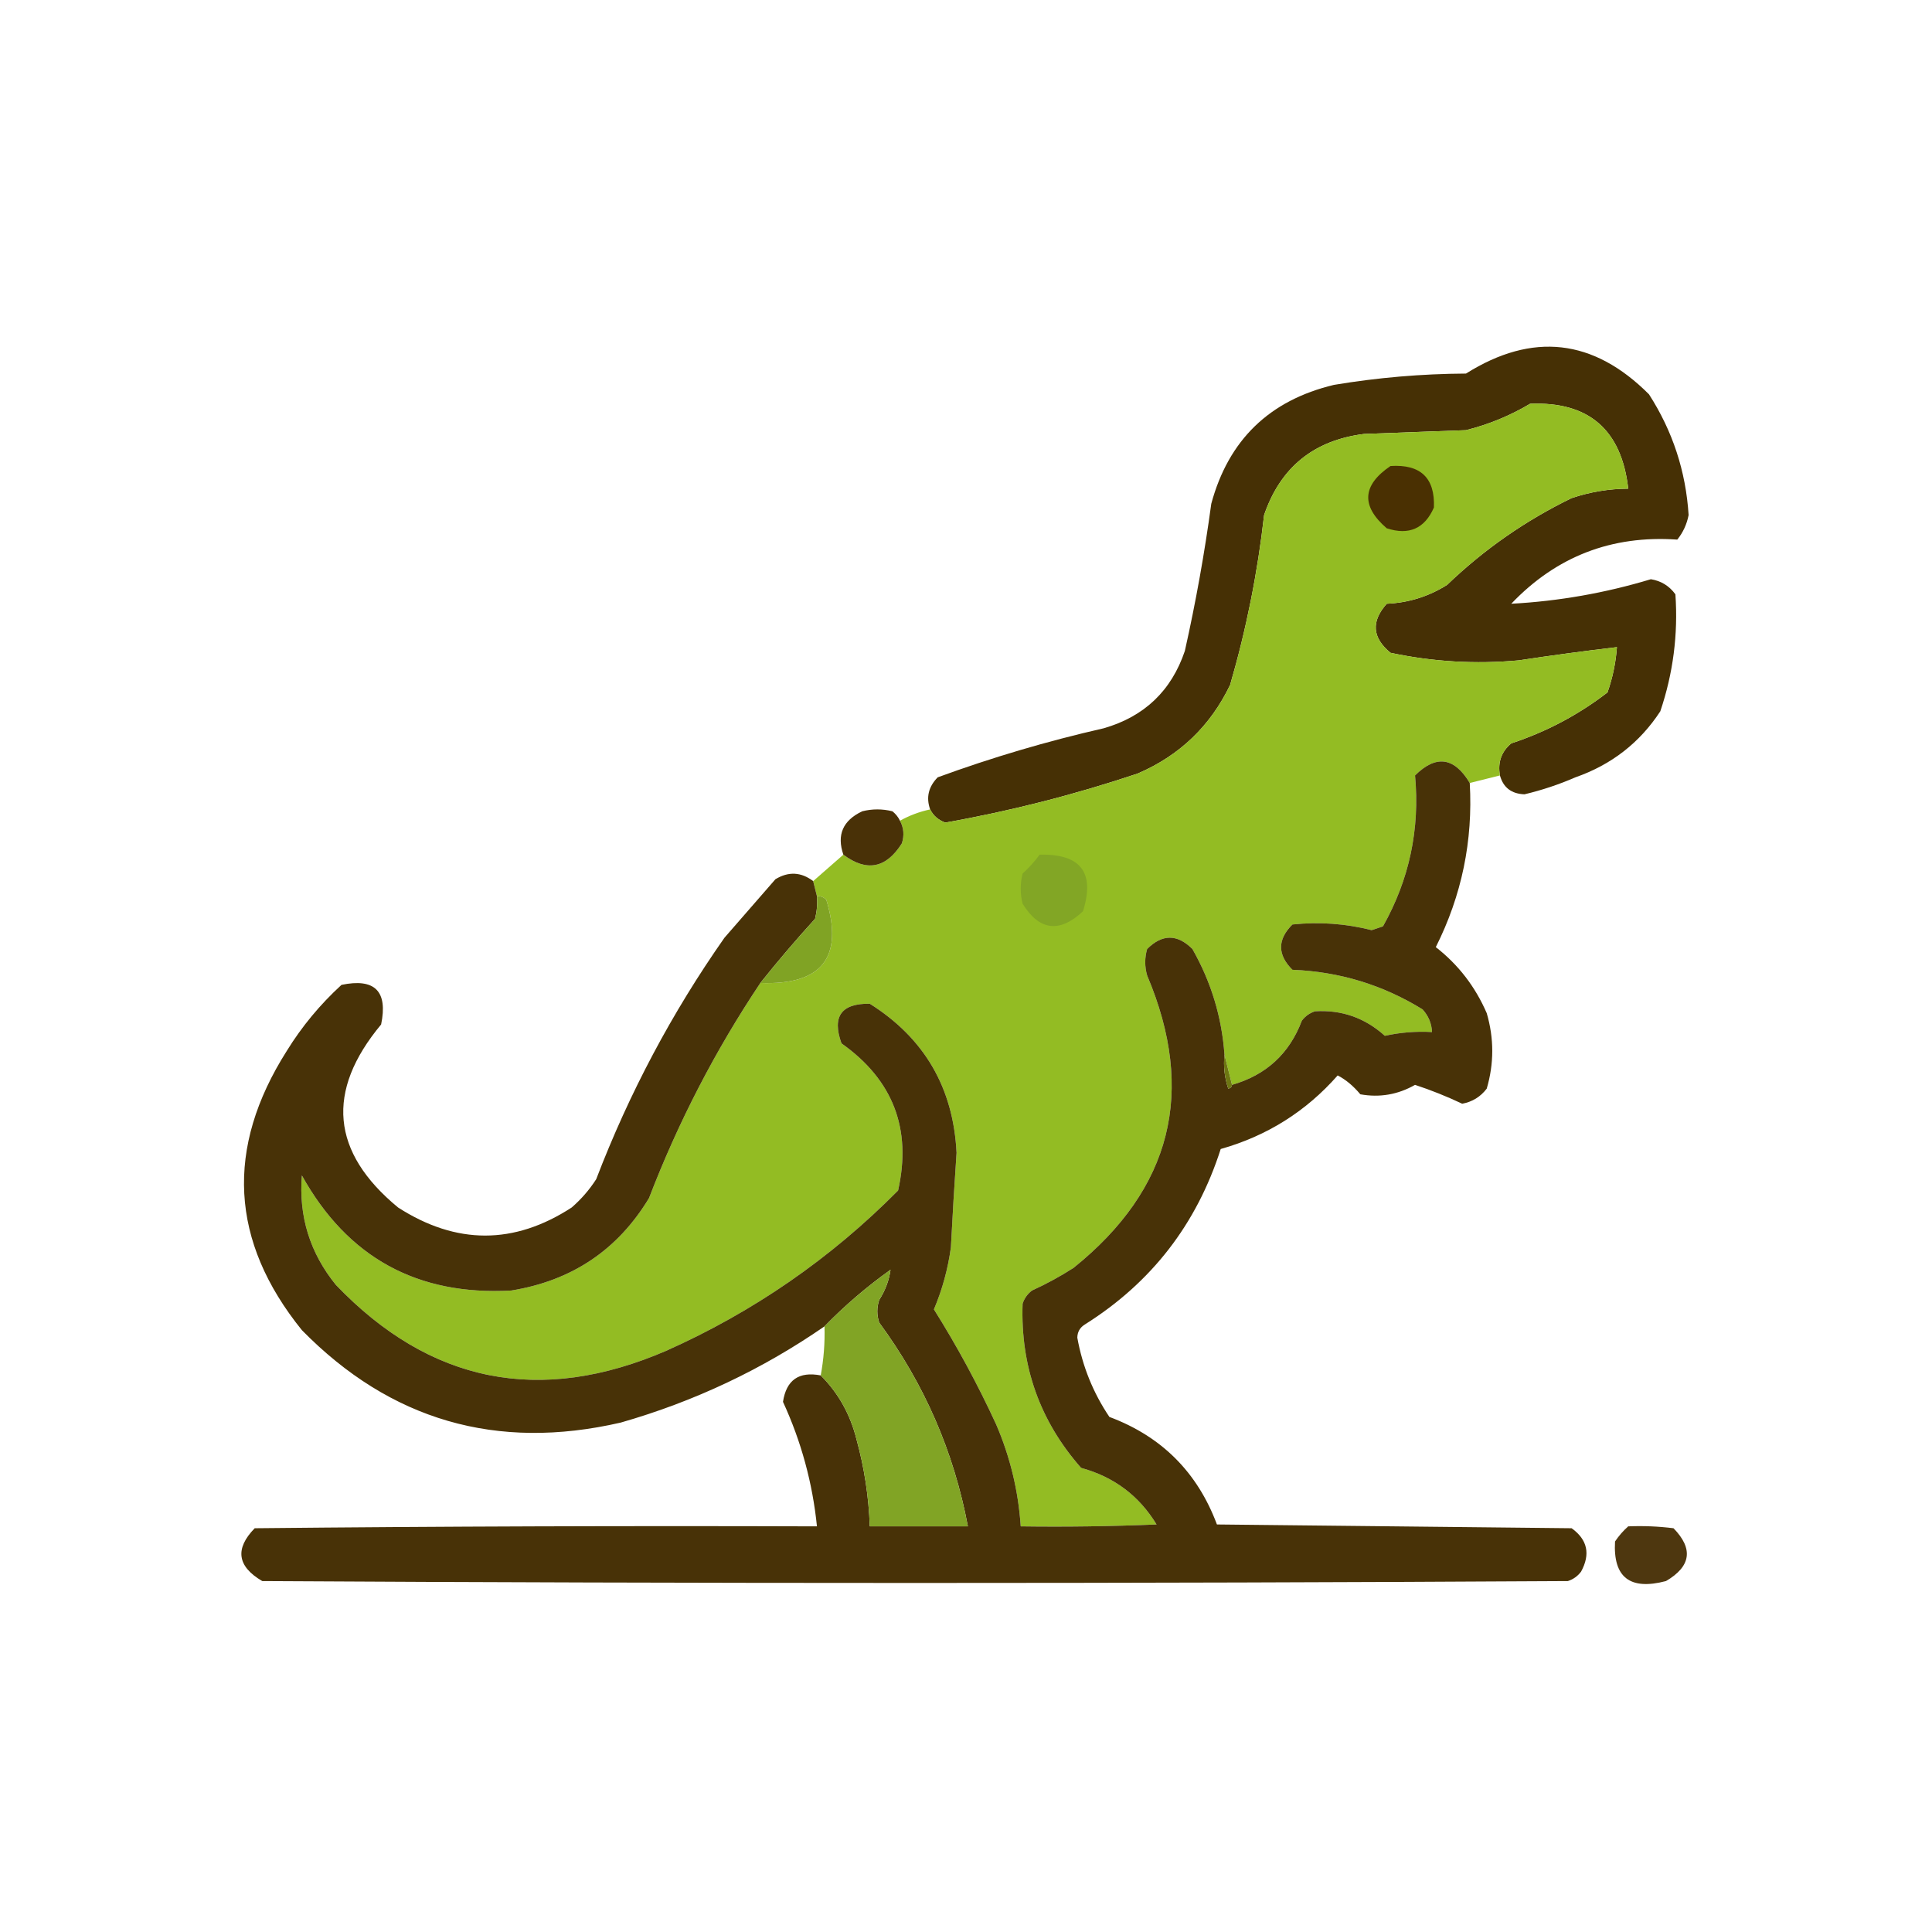
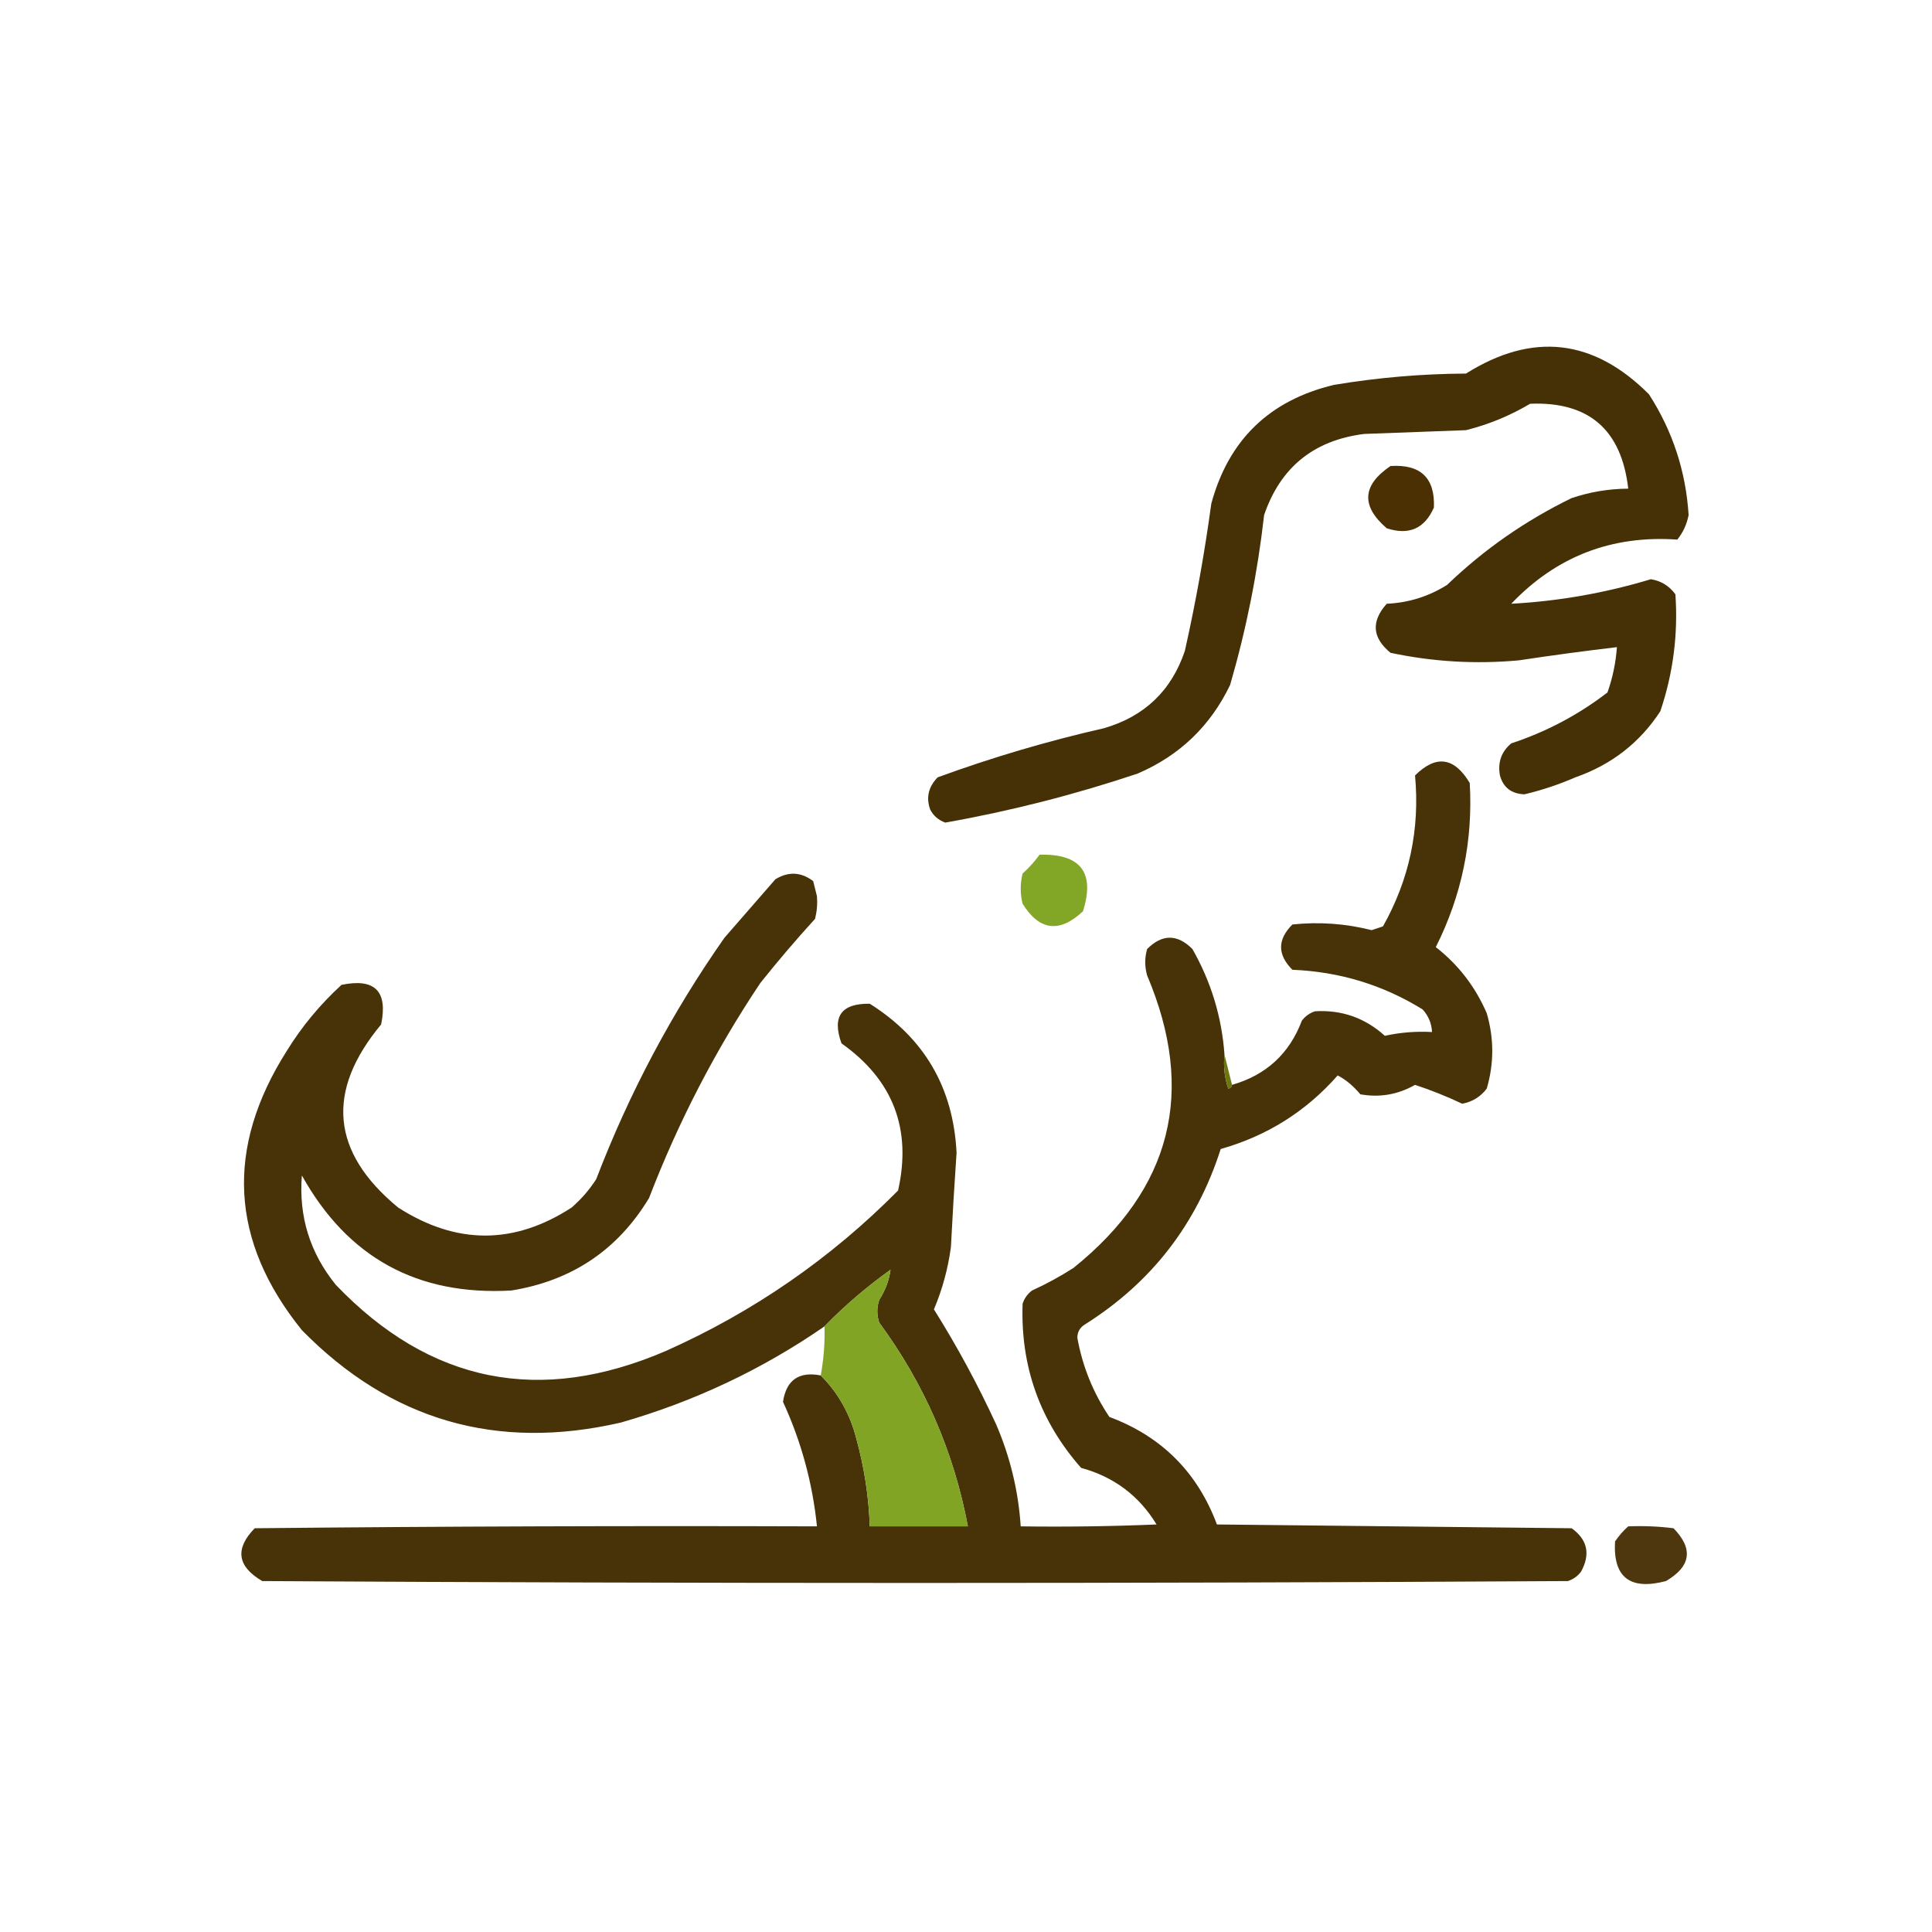
<svg xmlns="http://www.w3.org/2000/svg" version="1.1" width="512px" height="512px" style="shape-rendering:geometricPrecision; text-rendering:geometricPrecision; image-rendering:optimizeQuality; fill-rule:evenodd; clip-rule:evenodd">
  <g>
    <path style="opacity:0.978" fill="#432c00" d="M 397.5,205.5 C 396.875,202.03 397.875,199.196 400.5,197C 409.808,193.931 418.308,189.431 426,183.5C 427.369,179.623 428.202,175.623 428.5,171.5C 419.828,172.524 411.161,173.691 402.5,175C 391.053,176.051 379.72,175.384 368.5,173C 363.644,169.011 363.311,164.678 367.5,160C 373.272,159.743 378.605,158.076 383.5,155C 393.277,145.609 404.277,137.942 416.5,132C 421.375,130.364 426.375,129.531 431.5,129.5C 429.713,113.872 421.047,106.372 405.5,107C 400.166,110.168 394.499,112.501 388.5,114C 379.5,114.333 370.5,114.667 361.5,115C 348.156,116.683 339.322,123.85 335,136.5C 333.28,151.766 330.28,166.766 326,181.5C 320.775,192.391 312.608,200.225 301.5,205C 284.74,210.614 267.74,214.948 250.5,218C 248.65,217.31 247.316,216.144 246.5,214.5C 245.377,211.344 246.044,208.511 248.5,206C 262.876,200.739 277.542,196.405 292.5,193C 303.263,189.903 310.43,183.069 314,172.5C 316.89,159.604 319.223,146.604 321,133.5C 325.575,116.592 336.408,106.092 353.5,102C 365.077,100.064 376.744,99.064 388.5,99C 406.13,87.926 422.296,89.759 437,104.5C 443.269,114.239 446.769,124.906 447.5,136.5C 447.02,138.949 446.02,141.115 444.5,143C 427.127,141.789 412.461,147.455 400.5,160C 413.048,159.325 425.381,157.158 437.5,153.5C 440.214,153.94 442.38,155.274 444,157.5C 444.736,168.085 443.403,178.418 440,188.5C 434.557,196.824 427.057,202.658 417.5,206C 413.134,207.9 408.634,209.4 404,210.5C 400.545,210.37 398.378,208.704 397.5,205.5 Z" />
  </g>
  <g>
-     <path style="opacity:1" fill="#93bc23" d="M 397.5,205.5 C 394.833,206.167 392.167,206.833 389.5,207.5C 385.394,200.641 380.561,199.974 375,205.5C 376.316,219.753 373.483,233.087 366.5,245.5C 365.5,245.833 364.5,246.167 363.5,246.5C 356.583,244.75 349.583,244.25 342.5,245C 338.5,249 338.5,253 342.5,257C 354.982,257.503 366.482,261.003 377,267.5C 378.559,269.217 379.392,271.217 379.5,273.5C 375.278,273.263 371.111,273.596 367,274.5C 361.726,269.742 355.559,267.576 348.5,268C 347.069,268.465 345.903,269.299 345,270.5C 341.701,279.241 335.534,284.908 326.5,287.5C 325.833,284.833 325.167,282.167 324.5,279.5C 323.79,269.535 320.956,260.201 316,251.5C 312,247.5 308,247.5 304,251.5C 303.333,253.833 303.333,256.167 304,258.5C 317.022,289.244 310.522,315.077 284.5,336C 280.993,338.254 277.327,340.254 273.5,342C 272.299,342.903 271.465,344.069 271,345.5C 270.422,362.102 275.588,376.602 286.5,389C 295.2,391.377 301.867,396.377 306.5,404C 294.505,404.5 282.505,404.667 270.5,404.5C 269.88,395.137 267.713,386.137 264,377.5C 259.128,366.919 253.628,356.752 247.5,347C 249.739,341.693 251.239,336.193 252,330.5C 252.426,322.162 252.926,313.829 253.5,305.5C 252.646,288.282 244.979,275.116 230.5,266C 222.946,265.888 220.446,269.388 223,276.5C 236.67,286.178 241.67,299.178 238,315.5C 220.165,333.502 199.665,347.669 176.5,358C 143.122,372.391 113.955,366.558 89,340.5C 82.132,332.024 79.132,322.357 80,311.5C 92.088,333.24 110.588,343.407 135.5,342C 151.537,339.412 163.704,331.245 172,317.5C 179.759,297.311 189.593,278.311 201.5,260.5C 217.763,261.095 223.596,253.762 219,238.5C 218.329,237.748 217.496,237.414 216.5,237.5C 216.167,236.167 215.833,234.833 215.5,233.5C 218.167,231.167 220.833,228.833 223.5,226.5C 229.671,231.116 234.838,230.116 239,223.5C 239.678,221.402 239.511,219.402 238.5,217.5C 241.007,216.108 243.673,215.108 246.5,214.5C 247.316,216.144 248.65,217.31 250.5,218C 267.74,214.948 284.74,210.614 301.5,205C 312.608,200.225 320.775,192.391 326,181.5C 330.28,166.766 333.28,151.766 335,136.5C 339.322,123.85 348.156,116.683 361.5,115C 370.5,114.667 379.5,114.333 388.5,114C 394.499,112.501 400.166,110.168 405.5,107C 421.047,106.372 429.713,113.872 431.5,129.5C 426.375,129.531 421.375,130.364 416.5,132C 404.277,137.942 393.277,145.609 383.5,155C 378.605,158.076 373.272,159.743 367.5,160C 363.311,164.678 363.644,169.011 368.5,173C 379.72,175.384 391.053,176.051 402.5,175C 411.161,173.691 419.828,172.524 428.5,171.5C 428.202,175.623 427.369,179.623 426,183.5C 418.308,189.431 409.808,193.931 400.5,197C 397.875,199.196 396.875,202.03 397.5,205.5 Z" />
-   </g>
+     </g>
  <g>
    <path style="opacity:1" fill="#4a3002" d="M 368.5,123.5 C 376.484,122.986 380.317,126.652 380,134.5C 377.549,140.089 373.383,141.922 367.5,140C 360.644,134.1 360.977,128.6 368.5,123.5 Z" />
  </g>
  <g>
    <path style="opacity:0.971" fill="#432d00" d="M 389.5,207.5 C 390.378,222.818 387.378,237.318 380.5,251C 386.454,255.632 390.954,261.465 394,268.5C 395.951,275.181 395.951,281.848 394,288.5C 392.355,290.662 390.188,291.995 387.5,292.5C 383.41,290.561 379.244,288.894 375,287.5C 370.459,290.088 365.626,290.921 360.5,290C 358.638,287.771 356.638,286.104 354.5,285C 346.115,294.53 335.781,301.03 323.5,304.5C 317.136,324.409 305.136,339.909 287.5,351C 286.196,351.804 285.529,352.971 285.5,354.5C 286.871,362.118 289.704,369.118 294,375.5C 307.833,380.667 317.333,390.167 322.5,404C 353.833,404.333 385.167,404.667 416.5,405C 420.701,408.025 421.535,411.859 419,416.5C 418.097,417.701 416.931,418.535 415.5,419C 300.167,419.667 184.833,419.667 69.5,419C 62.863,415.112 62.196,410.446 67.5,405C 117.166,404.5 166.832,404.333 216.5,404.5C 215.335,393.004 212.335,382.004 207.5,371.5C 208.381,365.722 211.714,363.389 217.5,364.5C 222.172,369.162 225.338,374.828 227,381.5C 229.066,389.031 230.233,396.698 230.5,404.5C 239.167,404.5 247.833,404.5 256.5,404.5C 252.778,384.722 244.945,366.722 233,350.5C 232.333,348.5 232.333,346.5 233,344.5C 234.626,341.942 235.626,339.275 236,336.5C 229.635,341.043 223.802,346.043 218.5,351.5C 201.996,362.916 183.996,371.416 164.5,377C 131.624,384.577 103.458,376.411 80,352.5C 60.98,328.942 59.647,304.275 76,278.5C 79.998,272.021 84.832,266.188 90.5,261C 99.333,259.167 102.833,262.667 101,271.5C 86.258,289.205 87.758,305.372 105.5,320C 120.927,329.917 136.26,329.917 151.5,320C 154.04,317.795 156.207,315.295 158,312.5C 166.743,289.676 178.076,268.343 192,248.5C 196.5,243.333 201,238.167 205.5,233C 208.965,230.906 212.298,231.073 215.5,233.5C 215.833,234.833 216.167,236.167 216.5,237.5C 216.662,239.527 216.495,241.527 216,243.5C 210.956,249.039 206.123,254.706 201.5,260.5C 189.593,278.311 179.759,297.311 172,317.5C 163.704,331.245 151.537,339.412 135.5,342C 110.588,343.407 92.088,333.24 80,311.5C 79.132,322.357 82.132,332.024 89,340.5C 113.955,366.558 143.122,372.391 176.5,358C 199.665,347.669 220.165,333.502 238,315.5C 241.67,299.178 236.67,286.178 223,276.5C 220.446,269.388 222.946,265.888 230.5,266C 244.979,275.116 252.646,288.282 253.5,305.5C 252.926,313.829 252.426,322.162 252,330.5C 251.239,336.193 249.739,341.693 247.5,347C 253.628,356.752 259.128,366.919 264,377.5C 267.713,386.137 269.88,395.137 270.5,404.5C 282.505,404.667 294.505,404.5 306.5,404C 301.867,396.377 295.2,391.377 286.5,389C 275.588,376.602 270.422,362.102 271,345.5C 271.465,344.069 272.299,342.903 273.5,342C 277.327,340.254 280.993,338.254 284.5,336C 310.522,315.077 317.022,289.244 304,258.5C 303.333,256.167 303.333,253.833 304,251.5C 308,247.5 312,247.5 316,251.5C 320.956,260.201 323.79,269.535 324.5,279.5C 324.183,282.572 324.516,285.572 325.5,288.5C 326.107,288.376 326.44,288.043 326.5,287.5C 335.534,284.908 341.701,279.241 345,270.5C 345.903,269.299 347.069,268.465 348.5,268C 355.559,267.576 361.726,269.742 367,274.5C 371.111,273.596 375.278,273.263 379.5,273.5C 379.392,271.217 378.559,269.217 377,267.5C 366.482,261.003 354.982,257.503 342.5,257C 338.5,253 338.5,249 342.5,245C 349.583,244.25 356.583,244.75 363.5,246.5C 364.5,246.167 365.5,245.833 366.5,245.5C 373.483,233.087 376.316,219.753 375,205.5C 380.561,199.974 385.394,200.641 389.5,207.5 Z" />
  </g>
  <g>
-     <path style="opacity:0.971" fill="#442c00" d="M 238.5,217.5 C 239.511,219.402 239.678,221.402 239,223.5C 234.838,230.116 229.671,231.116 223.5,226.5C 221.7,221.259 223.366,217.426 228.5,215C 231.167,214.333 233.833,214.333 236.5,215C 237.381,215.708 238.047,216.542 238.5,217.5 Z" />
-   </g>
+     </g>
  <g>
    <path style="opacity:1" fill="#82a625" d="M 275.5,226.5 C 286.402,226.224 290.235,231.224 287,241.5C 280.783,247.32 275.45,246.654 271,239.5C 270.333,236.833 270.333,234.167 271,231.5C 272.707,229.963 274.207,228.296 275.5,226.5 Z" />
  </g>
  <g>
-     <path style="opacity:1" fill="#80a324" d="M 216.5,237.5 C 217.496,237.414 218.329,237.748 219,238.5C 223.596,253.762 217.763,261.095 201.5,260.5C 206.123,254.706 210.956,249.039 216,243.5C 216.495,241.527 216.662,239.527 216.5,237.5 Z" />
-   </g>
+     </g>
  <g>
    <path style="opacity:1" fill="#6d7712" d="M 324.5,279.5 C 325.167,282.167 325.833,284.833 326.5,287.5C 326.44,288.043 326.107,288.376 325.5,288.5C 324.516,285.572 324.183,282.572 324.5,279.5 Z" />
  </g>
  <g>
    <path style="opacity:0.995" fill="#81a425" d="M 217.5,364.5 C 218.295,360.215 218.628,355.881 218.5,351.5C 223.802,346.043 229.635,341.043 236,336.5C 235.626,339.275 234.626,341.942 233,344.5C 232.333,346.5 232.333,348.5 233,350.5C 244.945,366.722 252.778,384.722 256.5,404.5C 247.833,404.5 239.167,404.5 230.5,404.5C 230.233,396.698 229.066,389.031 227,381.5C 225.338,374.828 222.172,369.162 217.5,364.5 Z" />
  </g>
  <g>
-     <path style="opacity:0.938" fill="#432b00" d="M 431.5,404.5 C 435.514,404.334 439.514,404.501 443.5,405C 448.804,410.446 448.137,415.112 441.5,419C 431.957,421.513 427.457,418.013 428,408.5C 429.032,406.973 430.199,405.64 431.5,404.5 Z" />
+     <path style="opacity:0.938" fill="#432b00" d="M 431.5,404.5 C 435.514,404.334 439.514,404.501 443.5,405C 448.804,410.446 448.137,415.112 441.5,419C 431.957,421.513 427.457,418.013 428,408.5C 429.032,406.973 430.199,405.64 431.5,404.5 " />
  </g>
</svg>